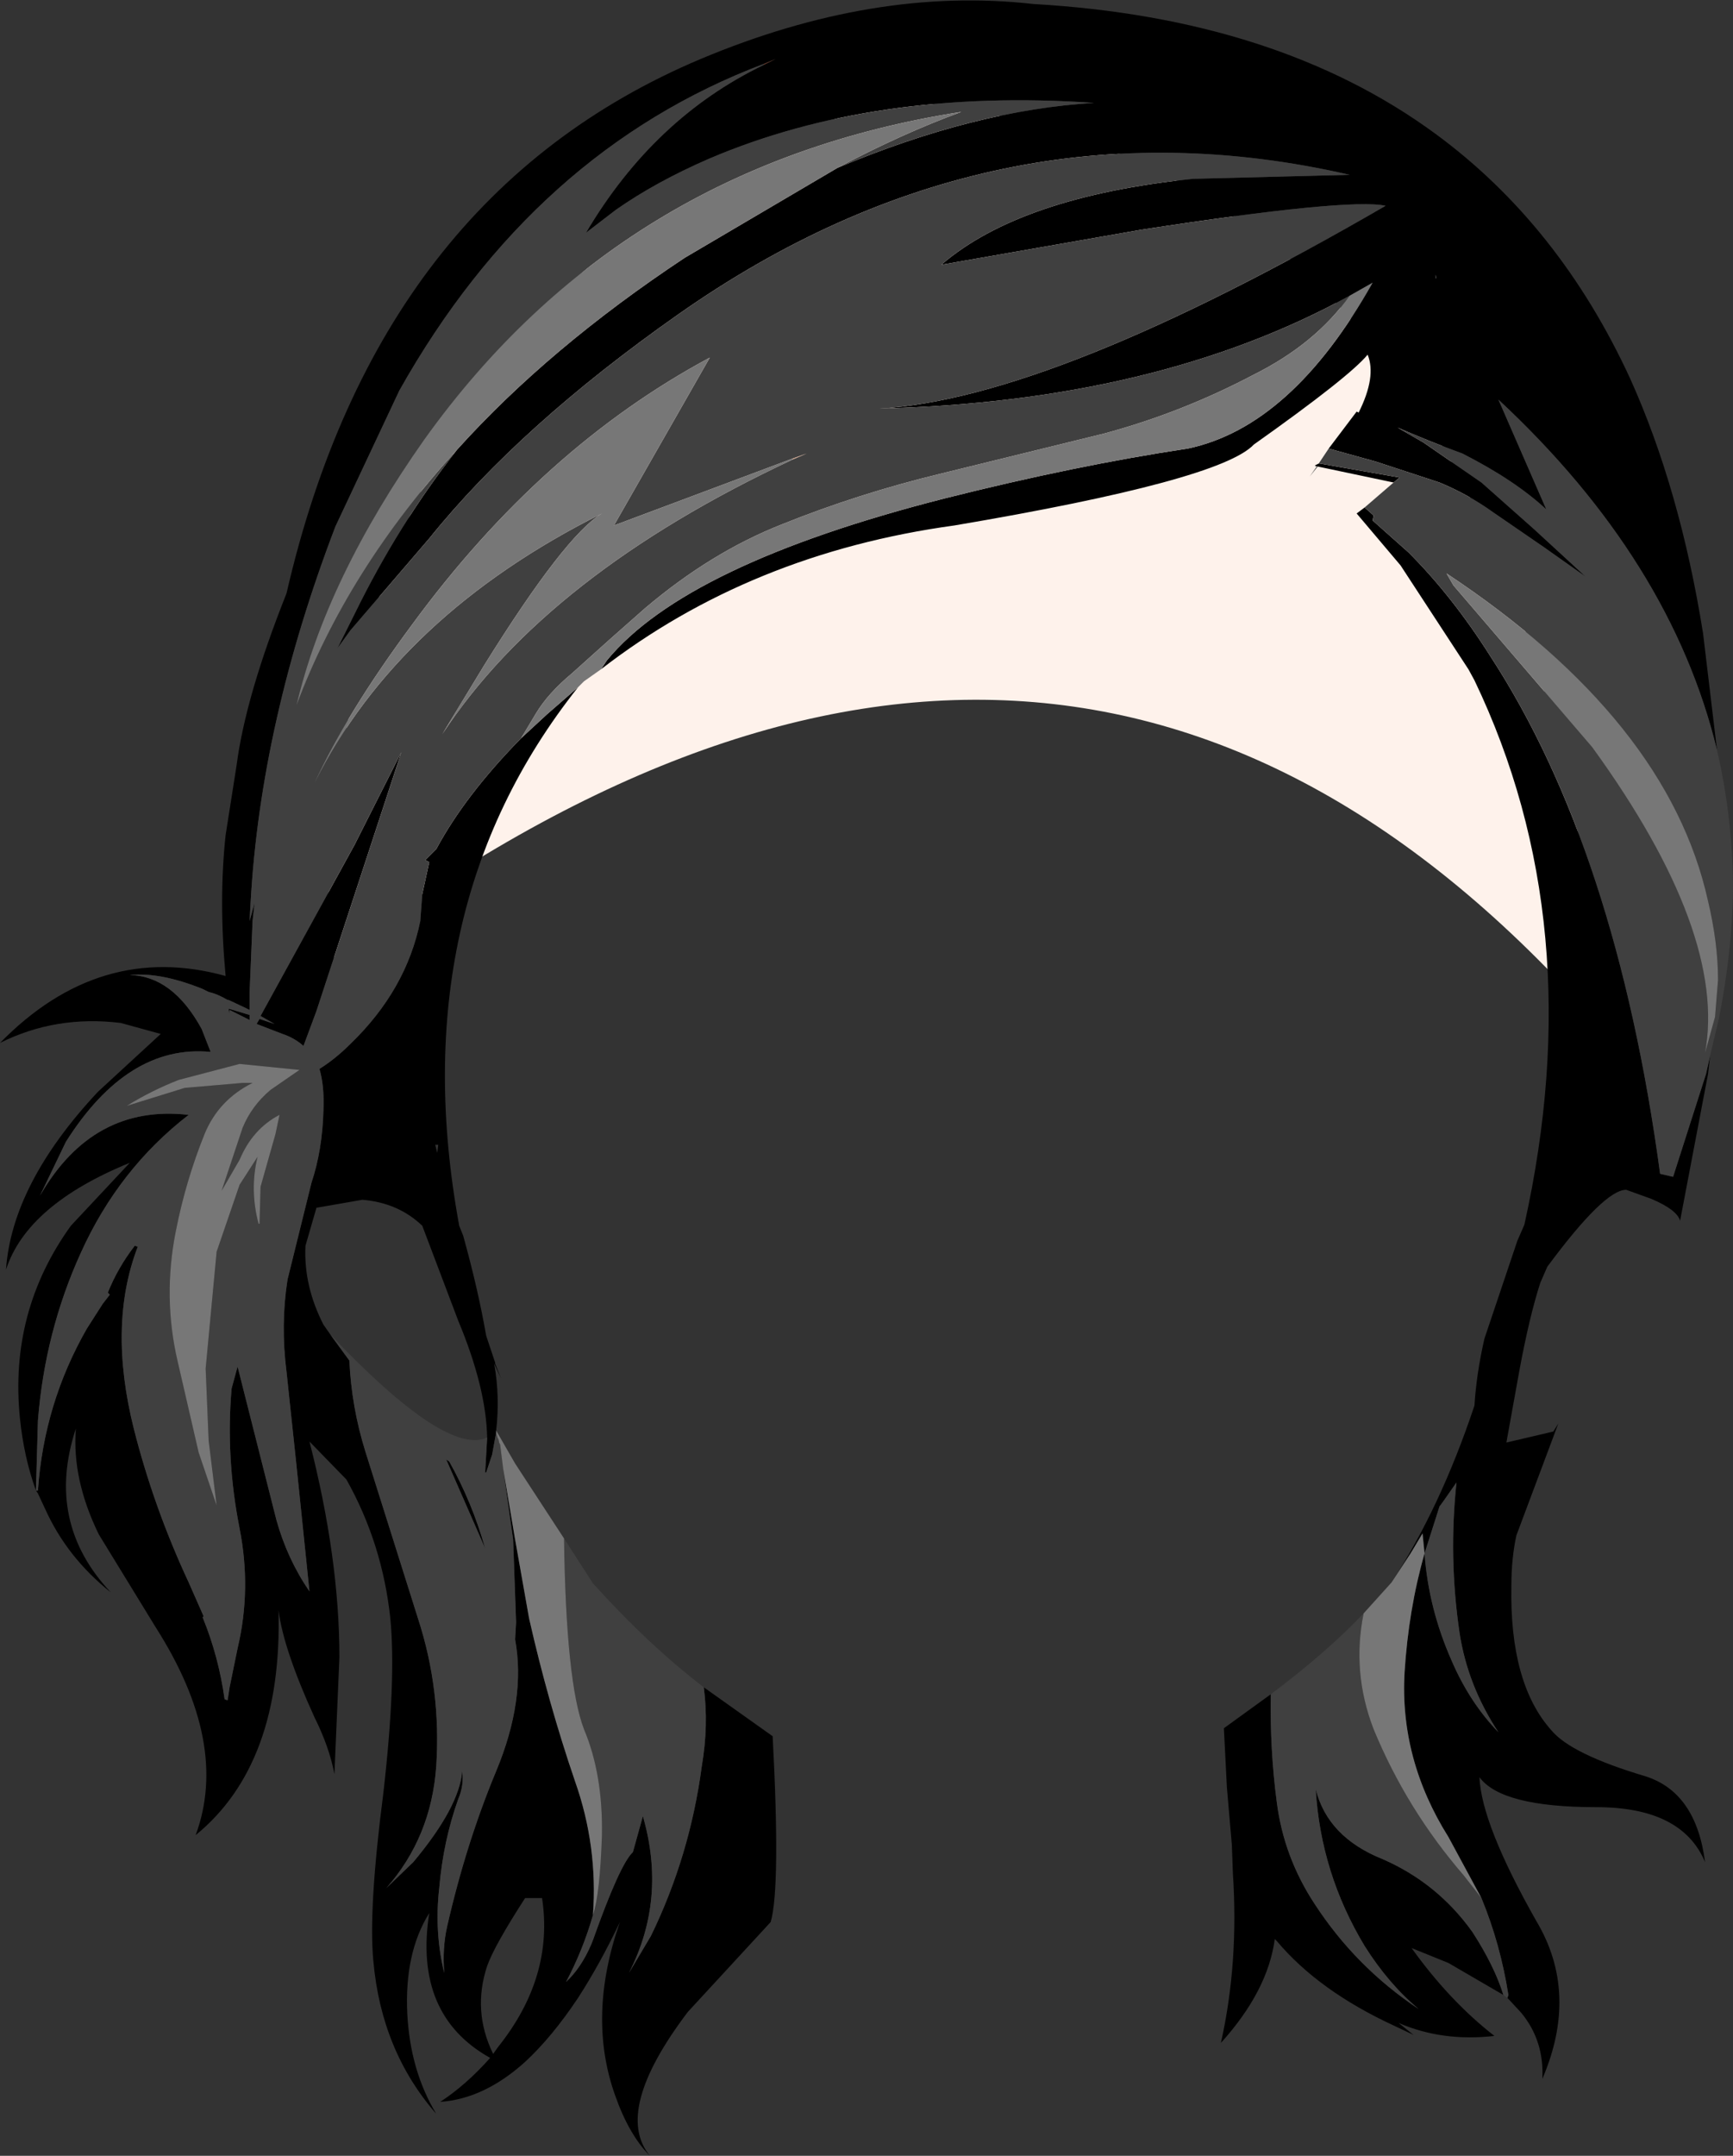
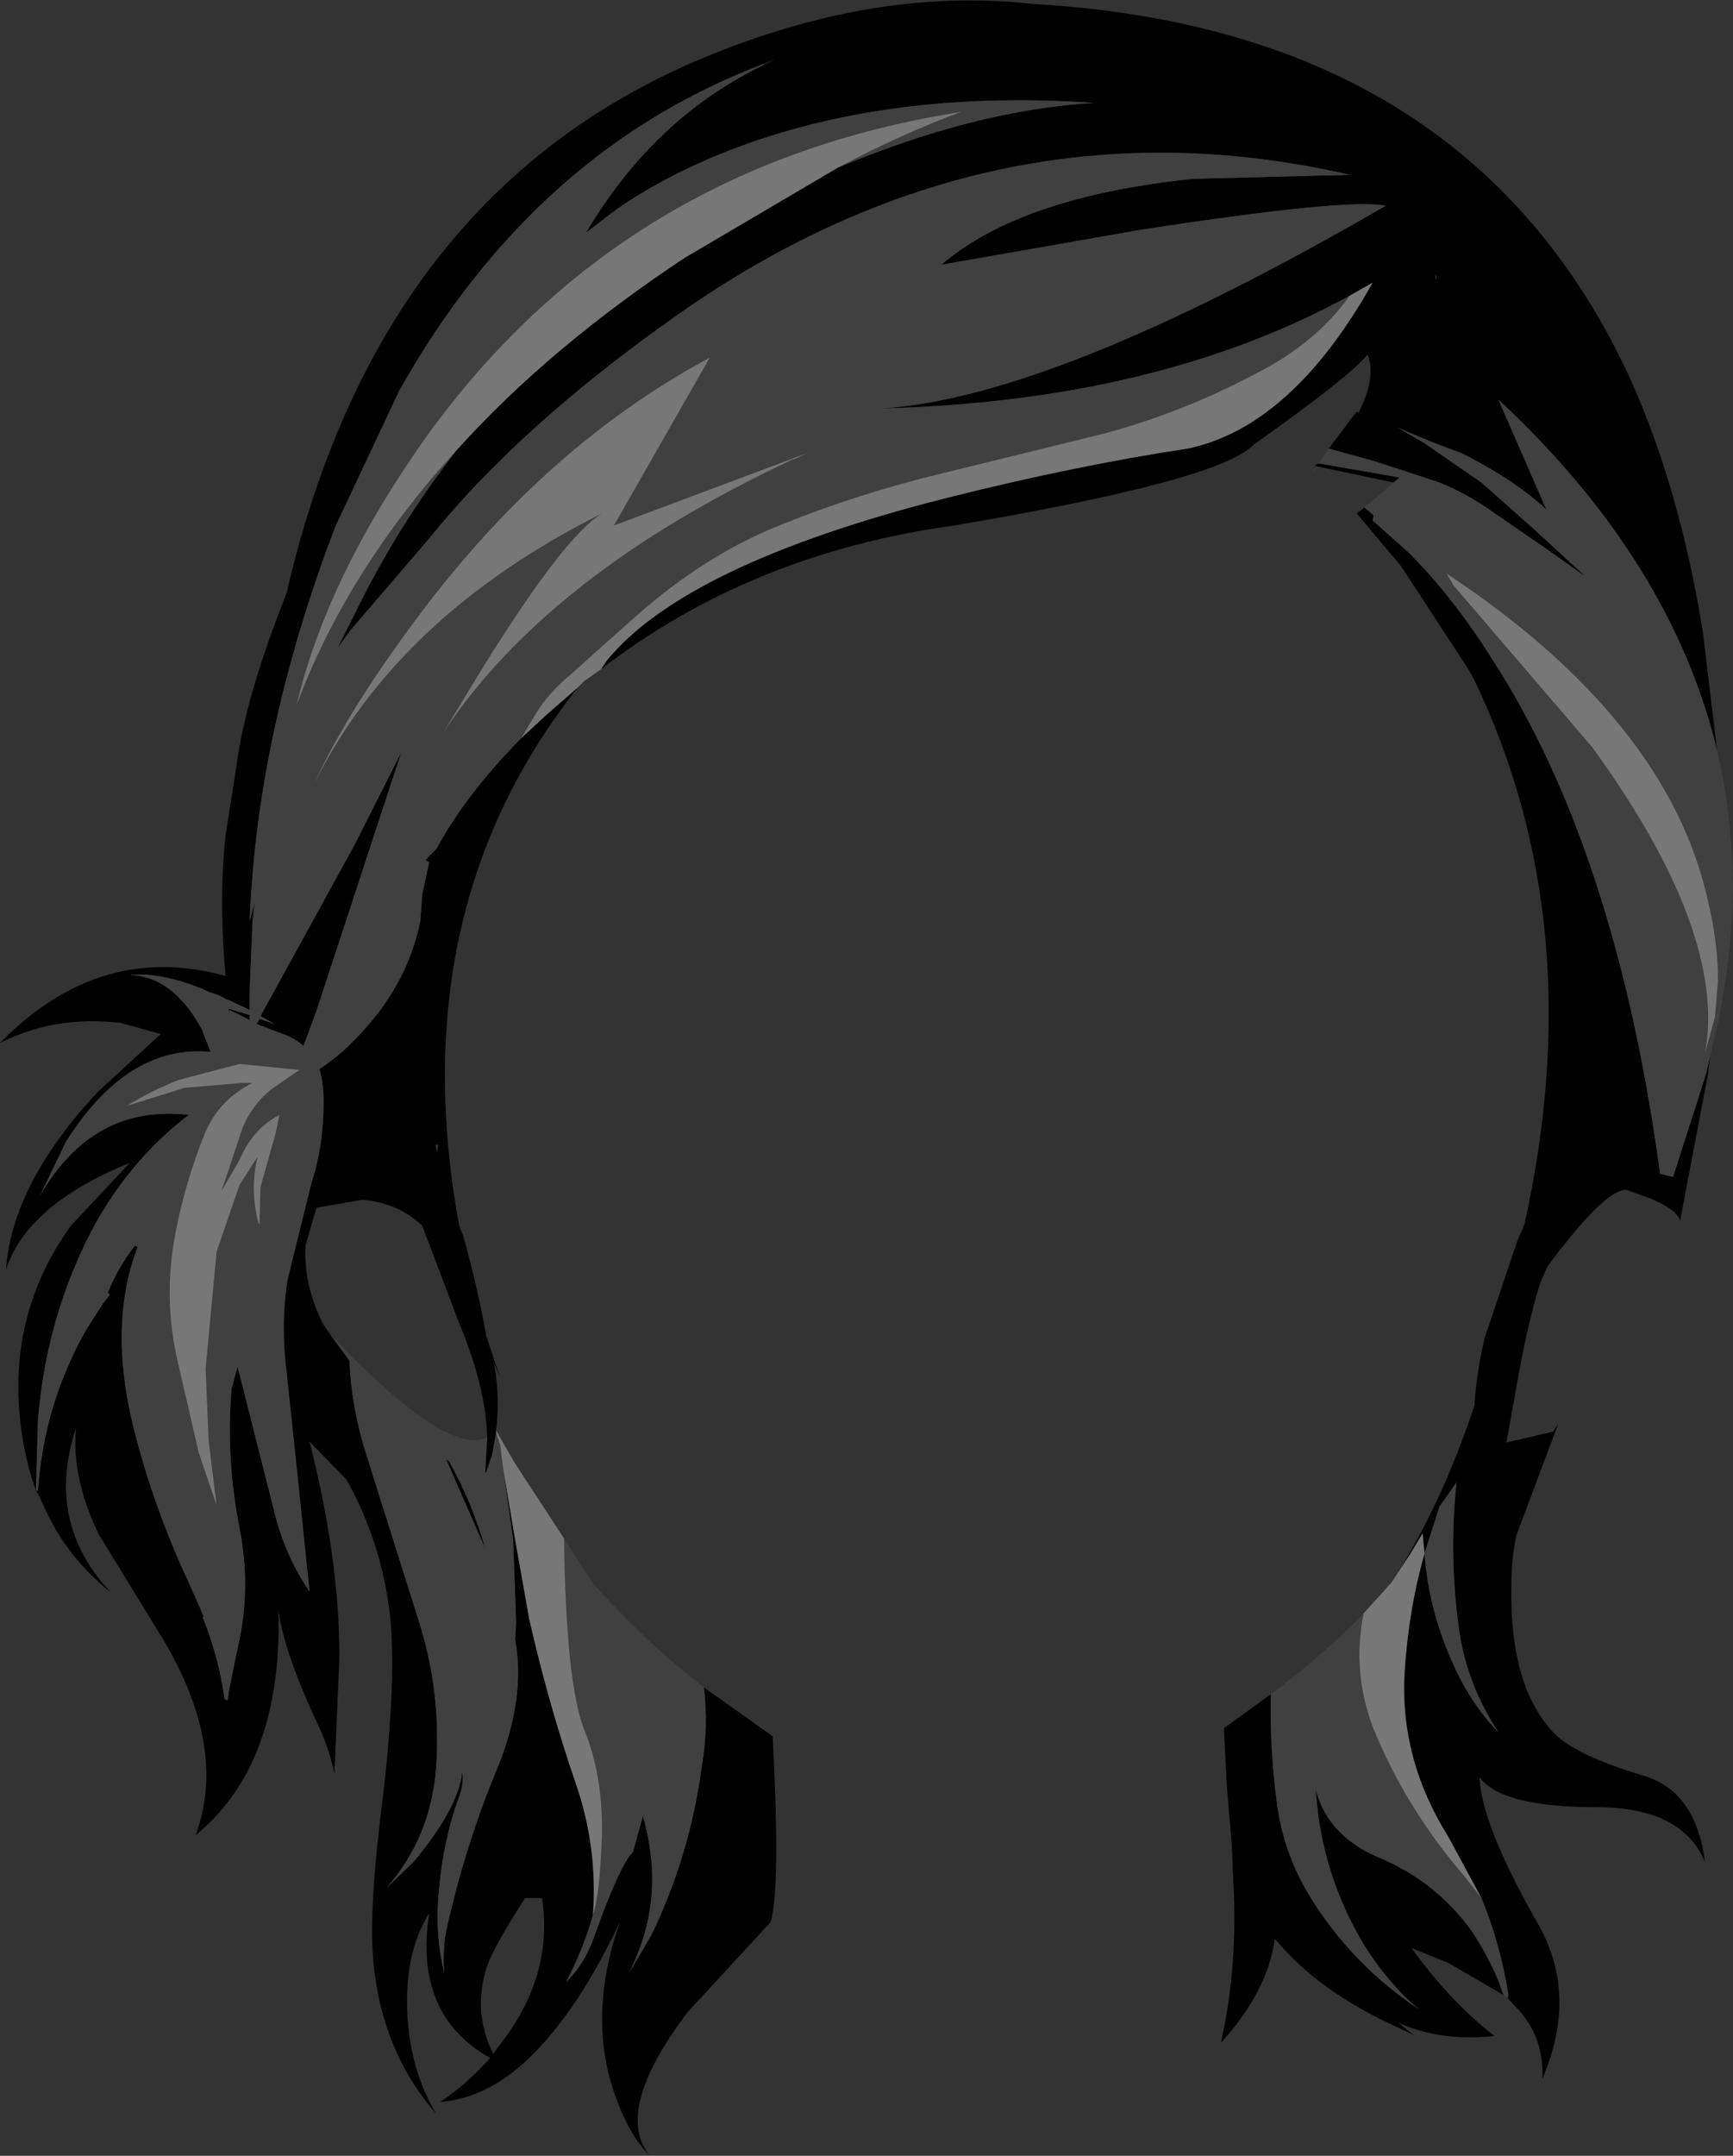
<svg xmlns="http://www.w3.org/2000/svg" height="107.9px" width="86.8px">
  <rect width="100%" height="100%" fill="#333333" stroke="none" />
  <g transform="matrix(1.0, 0.0, 0.0, 1.0, 50.65, 90.1)">
-     <path d="M-5.0 -85.05 Q25.7 -81.55 29.8 -38.4 2.55 -69.9 -34.3 -41.9 -34.15 -76.55 -5.2 -85.4 L-5.0 -85.05" fill="#fef2eb" fill-rule="evenodd" stroke="none" />
    <path d="M-48.85 -15.5 Q-49.45 -17.15 -49.65 -19.1 -50.2 -24.45 -47.1 -28.75 L-44.15 -31.9 Q-49.3 -29.8 -50.35 -26.55 -50.05 -30.85 -45.75 -35.45 L-42.6 -38.35 -44.6 -38.9 Q-47.85 -39.3 -50.65 -37.9 -45.65 -43.0 -39.35 -41.25 -39.7 -45.05 -39.35 -48.3 L-38.8 -51.8 Q-38.35 -55.25 -36.3 -60.4 -31.7 -80.35 -15.55 -87.15 -6.85 -90.8 1.1 -89.9 13.35 -89.2 21.25 -83.4 27.45 -78.85 31.0 -71.15 33.5 -65.6 34.65 -58.4 L35.35 -52.55 Q33.05 -62.05 24.4 -70.1 L26.8 -64.6 Q25.25 -66.05 22.6 -67.4 20.95 -68.0 19.35 -68.7 L20.65 -67.95 23.55 -65.95 26.2 -63.6 28.7 -61.3 28.75 -61.25 26.7 -62.7 24.15 -64.45 Q22.9 -65.35 21.45 -65.95 L18.25 -67.0 15.9 -67.65 17.3 -69.5 17.4 -69.45 Q18.3 -71.25 17.85 -72.35 16.95 -71.25 12.15 -67.85 10.45 -66.05 -2.85 -63.8 -13.05 -62.4 -20.55 -56.6 L-20.25 -57.05 Q-16.3 -61.85 -3.35 -65.15 3.2 -66.8 8.85 -67.65 14.05 -68.75 18.1 -75.95 L16.95 -75.3 Q7.3 -70.0 -6.6 -69.65 2.1 -70.15 18.75 -79.8 16.9 -80.2 6.5 -78.6 L-3.5 -76.85 Q0.45 -80.25 9.1 -81.15 L16.95 -81.35 Q-0.9 -85.45 -16.7 -74.35 -24.6 -68.8 -29.15 -63.15 L-33.1 -58.55 -33.75 -57.65 -32.9 -59.35 Q-30.7 -63.85 -27.75 -67.6 -23.15 -72.7 -16.35 -77.2 L-8.7 -81.7 Q-1.8 -84.6 4.15 -84.95 -6.85 -85.7 -15.15 -82.15 -17.8 -81.0 -19.8 -79.6 L-21.3 -78.45 Q-17.9 -84.2 -12.4 -86.85 L-11.8 -87.15 -12.4 -86.9 Q-23.9 -82.55 -30.65 -70.55 L-33.85 -63.75 Q-37.6 -53.95 -38.1 -44.9 L-38.15 -44.0 -37.9 -44.9 -38.0 -44.0 -38.15 -40.4 -38.15 -39.55 -38.35 -39.65 -39.2 -40.05 -39.25 -40.05 Q-39.75 -40.35 -40.2 -40.45 L-40.5 -40.6 Q-42.6 -41.45 -44.15 -41.3 -42.0 -41.25 -40.55 -38.6 L-40.1 -37.45 Q-44.25 -37.85 -47.35 -32.95 L-48.65 -30.25 Q-46.0 -34.85 -41.2 -34.3 -44.7 -31.6 -46.6 -27.4 -48.4 -23.45 -48.75 -19.0 L-48.85 -15.5 -48.75 -15.5 Q-48.45 -19.85 -46.3 -23.6 L-45.5 -24.85 -45.15 -25.3 -45.25 -25.4 Q-44.75 -26.65 -43.9 -27.75 L-43.75 -27.7 Q-45.25 -23.8 -43.95 -18.6 -42.95 -14.65 -41.2 -10.9 L-40.45 -9.2 -40.5 -9.15 Q-39.7 -7.2 -39.4 -5.05 L-39.25 -5.0 -39.15 -5.65 -38.75 -7.6 Q-38.05 -10.55 -38.65 -13.6 -39.35 -17.15 -39.05 -20.6 L-38.75 -21.7 -36.8 -14.0 Q-36.25 -12.05 -35.15 -10.45 L-35.8 -16.75 -36.3 -21.45 Q-36.6 -23.8 -36.25 -26.05 L-35.05 -30.9 Q-34.5 -32.55 -34.45 -34.55 -34.4 -35.75 -34.65 -36.6 -33.85 -37.1 -33.1 -37.85 -30.3 -40.55 -29.6 -44.0 L-29.5 -45.35 -29.15 -46.95 -29.35 -47.05 -28.8 -47.6 Q-27.35 -50.3 -24.55 -53.15 L-23.25 -54.35 -21.7 -55.7 Q-30.55 -44.55 -27.65 -28.75 L-27.45 -28.25 Q-26.7 -25.55 -26.3 -23.25 L-26.2 -22.95 -25.85 -21.9 -25.85 -21.85 -25.55 -21.1 -25.9 -21.85 Q-25.6 -20.2 -25.8 -18.5 L-25.8 -18.4 -25.9 -18.7 -25.8 -18.4 -26.0 -17.3 -26.3 -16.4 -26.35 -16.4 -26.25 -18.15 Q-26.3 -20.65 -27.7 -24.0 L-29.5 -28.75 Q-30.7 -29.9 -32.5 -30.05 L-34.8 -29.65 -35.35 -27.75 Q-35.45 -25.75 -34.45 -23.8 L-34.1 -23.3 -33.15 -22.0 Q-33.05 -19.7 -32.35 -17.45 L-29.7 -9.05 Q-28.55 -5.5 -28.8 -1.7 -29.05 1.85 -31.3 4.4 L-29.95 3.1 Q-27.65 0.35 -27.5 -1.45 -27.4 -0.75 -27.7 -0.05 -28.45 2.05 -28.65 4.4 -28.9 6.6 -28.4 8.65 -28.5 7.4 -28.25 6.3 -27.3 2.15 -25.8 -1.45 -24.3 -5.05 -24.85 -8.05 L-24.8 -8.9 -24.95 -13.05 -25.45 -16.6 -24.85 -13.05 -24.15 -9.1 Q-23.2 -4.9 -21.85 -0.95 -20.7 2.3 -20.95 5.75 -21.45 7.5 -22.3 9.1 -21.55 8.4 -21.05 7.25 L-20.95 7.0 Q-19.6 3.2 -18.95 2.6 L-18.45 0.8 Q-17.25 4.95 -19.15 8.65 L-18.05 6.8 Q-16.1 2.8 -15.5 -1.7 -15.15 -3.75 -15.4 -5.65 L-11.95 -3.2 Q-11.55 4.4 -12.05 6.1 L-16.2 10.6 Q-19.95 15.55 -18.1 17.8 -19.15 16.75 -19.85 14.75 -21.25 10.8 -19.6 6.1 -20.6 8.2 -21.7 9.9 -23.0 11.85 -24.35 13.1 -26.4 14.95 -28.6 15.1 -27.3 14.25 -26.1 12.9 -29.95 10.75 -29.15 5.65 -30.4 7.65 -30.25 10.7 -30.1 13.55 -28.8 15.7 -31.55 12.55 -31.95 8.05 -32.2 5.45 -31.45 -0.35 -30.8 -6.0 -31.1 -9.1 -31.5 -12.85 -33.3 -16.05 L-35.15 -17.95 Q-33.65 -12.1 -33.65 -7.15 L-33.9 -1.3 Q-34.15 -2.65 -34.9 -4.15 -36.45 -7.55 -36.7 -9.5 -36.5 -1.8 -40.85 1.75 -39.15 -2.85 -42.85 -8.65 L-45.7 -13.3 Q-47.05 -16.05 -46.85 -18.6 -48.4 -13.9 -45.1 -10.4 -47.3 -12.15 -48.4 -14.6 L-48.75 -15.35 -48.85 -15.5 M35.0 -37.25 L34.9 -36.35 33.5 -29.0 Q33.35 -29.55 32.05 -30.1 L30.8 -30.55 Q29.7 -30.55 26.85 -26.7 L26.5 -25.9 Q25.95 -24.2 25.45 -21.5 L24.8 -17.9 27.15 -18.45 27.4 -18.85 25.3 -13.25 Q25.05 -12.1 25.05 -10.75 24.95 -5.85 27.05 -3.5 28.05 -2.3 31.75 -1.2 34.3 -0.4 34.75 3.1 33.6 0.35 29.3 0.35 24.55 0.35 23.45 -1.15 23.55 1.2 26.3 6.05 28.45 9.65 26.6 13.95 26.7 12.05 25.55 10.65 L24.95 10.0 24.85 9.9 24.9 9.75 Q24.5 7.2 23.55 4.9 L21.9 1.85 Q19.45 -2.05 19.7 -6.4 19.9 -9.55 20.7 -12.35 L20.6 -13.35 20.0 -12.35 19.05 -10.9 Q21.5 -14.65 23.2 -19.75 23.3 -21.35 23.7 -23.1 L25.35 -28.0 25.7 -28.8 Q29.05 -43.85 23.2 -56.05 L22.9 -56.6 19.5 -61.8 17.3 -64.4 17.7 -64.7 18.15 -64.3 18.1 -64.05 19.9 -62.45 Q22.1 -60.25 24.0 -57.25 30.3 -47.6 32.5 -31.35 L33.15 -31.2 34.8 -36.35 35.0 -37.25 M24.65 9.75 L21.9 8.15 20.05 7.4 Q21.95 10.05 24.2 11.8 21.6 12.1 19.4 11.15 L20.15 11.75 19.2 11.3 Q15.4 9.55 13.3 7.05 L13.2 6.95 Q12.85 9.55 10.5 12.15 11.4 8.15 11.1 3.65 L11.05 2.25 10.8 -0.65 10.65 -3.6 13.0 -5.3 Q12.95 -2.55 13.3 0.1 13.65 2.85 15.2 5.2 17.25 8.35 20.4 10.45 18.9 9.2 17.7 7.3 15.5 3.65 15.25 -0.55 15.85 1.85 18.6 2.95 21.35 4.15 23.1 6.6 24.2 8.3 24.65 9.75 M19.15 -65.95 L15.35 -66.75 15.3 -66.75 15.2 -66.8 15.4 -66.9 15.45 -66.9 19.45 -66.2 19.15 -65.95 M21.3 -76.2 L21.25 -76.35 21.25 -76.15 21.3 -76.2 M-32.9 -47.8 L-30.55 -52.45 -34.8 -39.5 -35.45 -37.75 Q-35.9 -38.15 -36.5 -38.35 L-37.8 -38.85 -37.65 -39.1 -36.9 -38.85 -37.6 -39.25 -32.9 -47.8 M-39.2 -39.6 L-39.15 -39.6 -38.15 -39.3 -38.15 -39.05 -39.15 -39.55 -39.15 -39.35 -39.2 -39.6 M-28.75 -32.4 L-28.7 -32.8 -28.85 -32.8 -28.75 -32.4 M-28.15 -16.95 Q-27.0 -14.9 -26.35 -12.6 L-28.3 -17.05 -28.15 -16.95 M-24.35 4.9 Q-25.9 7.3 -26.25 8.3 -27.0 10.55 -25.95 12.7 L-25.7 12.35 Q-22.9 8.85 -23.5 4.9 L-24.35 4.9 M20.7 -12.35 Q20.9 -9.6 22.05 -7.0 22.95 -4.9 24.4 -3.4 22.85 -5.75 22.45 -8.4 21.9 -12.15 22.3 -15.9 L21.6 -14.9 21.45 -14.7 20.7 -12.35" fill="#000000" fill-rule="evenodd" stroke="none" />
    <path d="M-48.85 -15.5 L-48.75 -19.0 Q-48.4 -23.45 -46.6 -27.4 -44.7 -31.6 -41.2 -34.3 -46.0 -34.85 -48.65 -30.25 L-47.35 -32.95 Q-44.25 -37.85 -40.1 -37.45 L-40.55 -38.6 Q-42.0 -41.25 -44.15 -41.3 -42.6 -41.45 -40.5 -40.6 L-40.2 -40.45 Q-39.75 -40.35 -39.25 -40.05 L-39.2 -40.05 -38.35 -39.65 -38.15 -39.55 -38.15 -40.4 -38.0 -44.0 -37.9 -44.9 -38.15 -44.0 -38.1 -44.9 Q-37.6 -53.95 -33.85 -63.75 L-30.65 -70.55 Q-23.9 -82.55 -12.4 -86.9 L-12.4 -86.85 Q-17.9 -84.2 -21.3 -78.45 L-19.8 -79.6 Q-17.8 -81.0 -15.15 -82.15 -6.85 -85.7 4.15 -84.95 -1.8 -84.6 -8.7 -81.7 -5.5 -83.4 -2.5 -84.5 -19.55 -81.85 -29.4 -68.1 -34.3 -61.15 -35.8 -54.8 -33.25 -61.6 -27.75 -67.6 -30.7 -63.85 -32.9 -59.35 L-33.75 -57.65 -33.1 -58.55 -29.15 -63.15 Q-24.6 -68.8 -16.7 -74.35 -0.9 -85.45 16.95 -81.35 L9.1 -81.15 Q0.45 -80.25 -3.5 -76.85 L6.5 -78.6 Q16.9 -80.2 18.75 -79.8 2.1 -70.15 -6.6 -69.65 7.3 -70.0 16.95 -75.3 15.25 -72.9 12.15 -71.35 8.55 -69.45 4.65 -68.4 L-3.5 -66.4 Q-7.65 -65.4 -11.5 -63.85 -15.05 -62.45 -18.35 -59.65 L-20.05 -58.15 -22.0 -56.4 Q-23.2 -55.4 -23.8 -54.4 L-24.55 -53.15 Q-27.35 -50.3 -28.8 -47.6 L-29.35 -47.05 -29.15 -46.95 -29.5 -45.35 -29.6 -44.0 Q-30.3 -40.55 -33.1 -37.85 -33.85 -37.1 -34.65 -36.6 -34.4 -35.75 -34.45 -34.55 -34.5 -32.55 -35.05 -30.9 L-36.25 -26.05 Q-36.6 -23.8 -36.3 -21.45 L-35.8 -16.75 -35.15 -10.45 Q-36.25 -12.05 -36.8 -14.0 L-38.75 -21.7 -39.05 -20.6 Q-39.35 -17.15 -38.65 -13.6 -38.05 -10.55 -38.75 -7.6 L-39.15 -5.65 -39.25 -5.0 -39.4 -5.05 Q-39.7 -7.2 -40.5 -9.15 L-40.45 -9.2 -41.2 -10.9 Q-42.95 -14.65 -43.95 -18.6 -45.25 -23.8 -43.75 -27.7 L-43.9 -27.75 Q-44.75 -26.65 -45.25 -25.4 L-45.15 -25.3 -45.5 -24.85 -46.3 -23.6 Q-48.45 -19.85 -48.75 -15.5 L-48.85 -15.5 M15.9 -67.65 L18.25 -67.0 21.45 -65.95 Q22.9 -65.35 24.15 -64.45 L26.7 -62.7 28.75 -61.25 28.7 -61.3 26.2 -63.6 23.55 -65.95 20.65 -67.95 19.35 -68.7 Q20.95 -68.0 22.6 -67.4 25.25 -66.05 26.8 -64.6 L24.4 -70.1 Q33.05 -62.05 35.35 -52.55 36.15 -49.1 36.15 -45.5 36.1 -42.45 35.45 -39.15 L35.0 -37.25 34.8 -36.35 33.15 -31.2 32.5 -31.35 Q30.3 -47.6 24.0 -57.25 22.1 -60.25 19.9 -62.45 L18.1 -64.05 18.15 -64.3 17.7 -64.7 19.15 -65.95 19.45 -66.2 15.45 -66.9 15.4 -66.9 15.9 -67.65 M24.85 9.9 L24.65 9.75 Q24.2 8.3 23.1 6.6 21.35 4.15 18.6 2.95 15.85 1.85 15.25 -0.55 15.5 3.65 17.7 7.3 18.9 9.2 20.4 10.45 17.25 8.35 15.2 5.2 13.65 2.85 13.3 0.1 12.95 -2.55 13.0 -5.3 15.8 -7.4 17.65 -9.35 17.05 -6.4 18.15 -3.55 19.8 0.45 22.65 3.75 L23.55 4.9 Q24.5 7.2 24.9 9.75 L24.85 9.9 M15.35 -66.75 L14.95 -66.25 15.3 -66.75 15.35 -66.75 M21.3 -76.2 L21.25 -76.15 21.25 -76.35 21.3 -76.2 M22.15 -60.8 L29.1 -52.7 Q35.85 -43.4 34.75 -37.4 L35.25 -39.2 35.4 -41.05 Q35.4 -42.9 34.9 -45.0 32.9 -54.05 21.8 -61.4 L22.15 -60.8 M-10.95 -67.1 L-10.25 -67.4 -10.95 -67.15 -19.9 -63.8 -15.1 -72.2 Q-23.5 -67.7 -30.0 -58.85 -33.3 -54.4 -34.9 -50.9 -30.7 -59.3 -20.5 -64.4 -22.35 -63.3 -26.4 -56.8 L-28.5 -53.35 Q-23.25 -61.35 -10.95 -67.1 M-32.9 -47.8 L-37.6 -39.25 -36.9 -38.85 -37.65 -39.1 -37.8 -38.85 -36.5 -38.35 Q-35.9 -38.15 -35.45 -37.75 L-34.8 -39.5 -30.55 -52.45 -32.9 -47.8 M-38.1 -44.9 L-37.9 -44.9 -38.1 -44.9 M-39.2 -39.6 L-39.15 -39.35 -39.15 -39.55 -38.15 -39.05 -38.15 -39.3 -39.15 -39.6 -39.2 -39.6 M-38.65 -36.85 L-41.7 -36.05 Q-43.1 -35.5 -44.3 -34.75 L-41.4 -35.65 -38.5 -35.9 -38.0 -35.9 Q-39.7 -35.05 -40.4 -33.35 -41.35 -31.0 -41.85 -28.45 -42.5 -25.15 -41.75 -21.95 L-40.7 -17.4 -39.8 -14.75 -40.2 -18.0 -40.35 -21.6 -39.8 -27.45 -38.65 -30.8 -37.75 -32.2 Q-38.15 -30.55 -37.7 -28.85 L-37.65 -28.85 -37.6 -30.7 -36.85 -33.35 -36.65 -34.3 Q-38.0 -33.6 -38.65 -32.05 L-39.55 -30.5 -38.5 -33.65 Q-38.05 -34.75 -37.1 -35.55 L-35.65 -36.55 -38.65 -36.85 M-26.25 -18.15 L-26.35 -16.4 -26.3 -16.4 -26.0 -17.3 -25.8 -18.4 -25.7 -18.05 -25.7 -18.15 -25.65 -17.9 -25.6 -17.8 -25.45 -16.6 -24.95 -13.05 -24.8 -8.9 -24.85 -8.05 Q-24.3 -5.05 -25.8 -1.45 -27.3 2.15 -28.25 6.3 -28.5 7.4 -28.4 8.65 -28.9 6.6 -28.65 4.4 -28.45 2.05 -27.7 -0.05 -27.4 -0.75 -27.5 -1.45 -27.65 0.35 -29.95 3.1 L-31.3 4.4 Q-29.05 1.85 -28.8 -1.7 -28.55 -5.5 -29.7 -9.05 L-32.35 -17.45 Q-33.05 -19.7 -33.15 -22.0 L-34.1 -23.3 Q-28.3 -17.2 -26.25 -18.15 M-22.4 -13.1 L-20.95 -10.85 Q-18.15 -7.75 -15.4 -5.65 -15.15 -3.75 -15.5 -1.7 -16.1 2.8 -18.05 6.8 L-19.15 8.65 Q-17.25 4.95 -18.45 0.8 L-18.95 2.6 Q-19.6 3.2 -20.95 7.0 L-21.05 7.25 Q-21.55 8.4 -22.3 9.1 -21.45 7.5 -20.95 5.75 -20.6 4.7 -20.5 1.75 -20.45 -1.3 -21.4 -3.55 -22.3 -5.9 -22.4 -13.1 M-28.15 -16.95 L-28.3 -17.05 -26.35 -12.6 Q-27.0 -14.9 -28.15 -16.95 M20.7 -12.35 L21.45 -14.7 21.6 -14.9 22.3 -15.9 Q21.9 -12.15 22.45 -8.4 22.85 -5.75 24.4 -3.4 22.95 -4.9 22.05 -7.0 20.9 -9.6 20.7 -12.35" fill="#404040" fill-rule="evenodd" stroke="none" />
    <path d="M-8.7 -81.7 L-16.35 -77.2 Q-23.15 -72.7 -27.75 -67.6 -33.25 -61.6 -35.8 -54.8 -34.3 -61.15 -29.4 -68.1 -19.55 -81.85 -2.5 -84.5 -5.5 -83.4 -8.7 -81.7 M16.95 -75.3 L18.1 -75.95 Q14.05 -68.75 8.85 -67.65 3.2 -66.8 -3.35 -65.15 -16.3 -61.85 -20.25 -57.05 L-20.55 -56.6 -21.4 -56.0 -21.7 -55.7 -23.25 -54.35 -24.55 -53.15 -23.8 -54.4 Q-23.2 -55.4 -22.0 -56.4 L-20.05 -58.15 -18.35 -59.65 Q-15.05 -62.45 -11.5 -63.85 -7.65 -65.4 -3.5 -66.4 L4.65 -68.4 Q8.55 -69.45 12.15 -71.35 15.25 -72.9 16.95 -75.3 M17.65 -9.35 L19.05 -10.9 20.0 -12.35 20.6 -13.35 20.7 -12.35 Q19.9 -9.55 19.7 -6.4 19.45 -2.05 21.9 1.85 L23.55 4.9 22.65 3.75 Q19.8 0.45 18.15 -3.55 17.05 -6.4 17.65 -9.35 M22.15 -60.8 L21.8 -61.4 Q32.9 -54.05 34.9 -45.0 35.4 -42.9 35.4 -41.05 L35.25 -39.2 34.75 -37.4 Q35.85 -43.4 29.1 -52.7 L22.15 -60.8 M-10.95 -67.15 L-10.95 -67.1 Q-23.25 -61.35 -28.5 -53.35 L-26.4 -56.8 Q-22.35 -63.3 -20.5 -64.4 -30.7 -59.3 -34.9 -50.9 -33.3 -54.4 -30.0 -58.85 -23.5 -67.7 -15.1 -72.2 L-19.9 -63.8 -10.95 -67.15 M-38.65 -36.85 L-35.65 -36.55 -37.1 -35.55 Q-38.05 -34.75 -38.5 -33.65 L-39.55 -30.5 -38.65 -32.05 Q-38.0 -33.6 -36.65 -34.3 L-36.85 -33.35 -37.6 -30.7 -37.65 -28.85 -37.7 -28.85 Q-38.15 -30.55 -37.75 -32.2 L-38.65 -30.8 -39.8 -27.45 -40.35 -21.6 -40.2 -18.0 -39.8 -14.75 -40.7 -17.4 -41.75 -21.95 Q-42.5 -25.15 -41.85 -28.45 -41.35 -31.0 -40.4 -33.35 -39.7 -35.05 -38.0 -35.9 L-38.5 -35.9 -41.4 -35.65 -44.3 -34.75 Q-43.1 -35.5 -41.7 -36.05 L-38.65 -36.85 M-25.8 -18.4 L-25.9 -18.7 -25.8 -18.4 -25.8 -18.5 -24.85 -16.85 -22.4 -13.1 Q-22.3 -5.9 -21.4 -3.55 -20.45 -1.3 -20.5 1.75 -20.6 4.7 -20.95 5.75 -20.7 2.3 -21.85 -0.95 -23.2 -4.9 -24.15 -9.1 L-24.85 -13.05 -25.45 -16.6 -25.6 -17.8 -25.65 -17.9 -25.7 -18.15 -25.7 -18.05 -25.8 -18.4" fill="#777777" fill-rule="evenodd" stroke="none" />
-     <path d="M-12.4 -86.9 L-11.8 -87.15 -12.4 -86.85 -12.4 -86.9 M17.7 -64.7 L17.65 -64.7 17.7 -64.7" fill="#613527" fill-rule="evenodd" stroke="none" />
    <path d="M-10.95 -67.1 L-10.95 -67.15 -10.25 -67.4 -10.95 -67.1" fill="#bc927b" fill-rule="evenodd" stroke="none" />
    <path d="M-38.1 -44.9 L-37.9 -44.9 -38.1 -44.9" fill="#3d3d3d" fill-rule="evenodd" stroke="none" />
    <path d="M-40.45 -9.2 L-40.5 -9.15 -40.45 -9.2" fill="#727272" fill-rule="evenodd" stroke="none" />
  </g>
</svg>